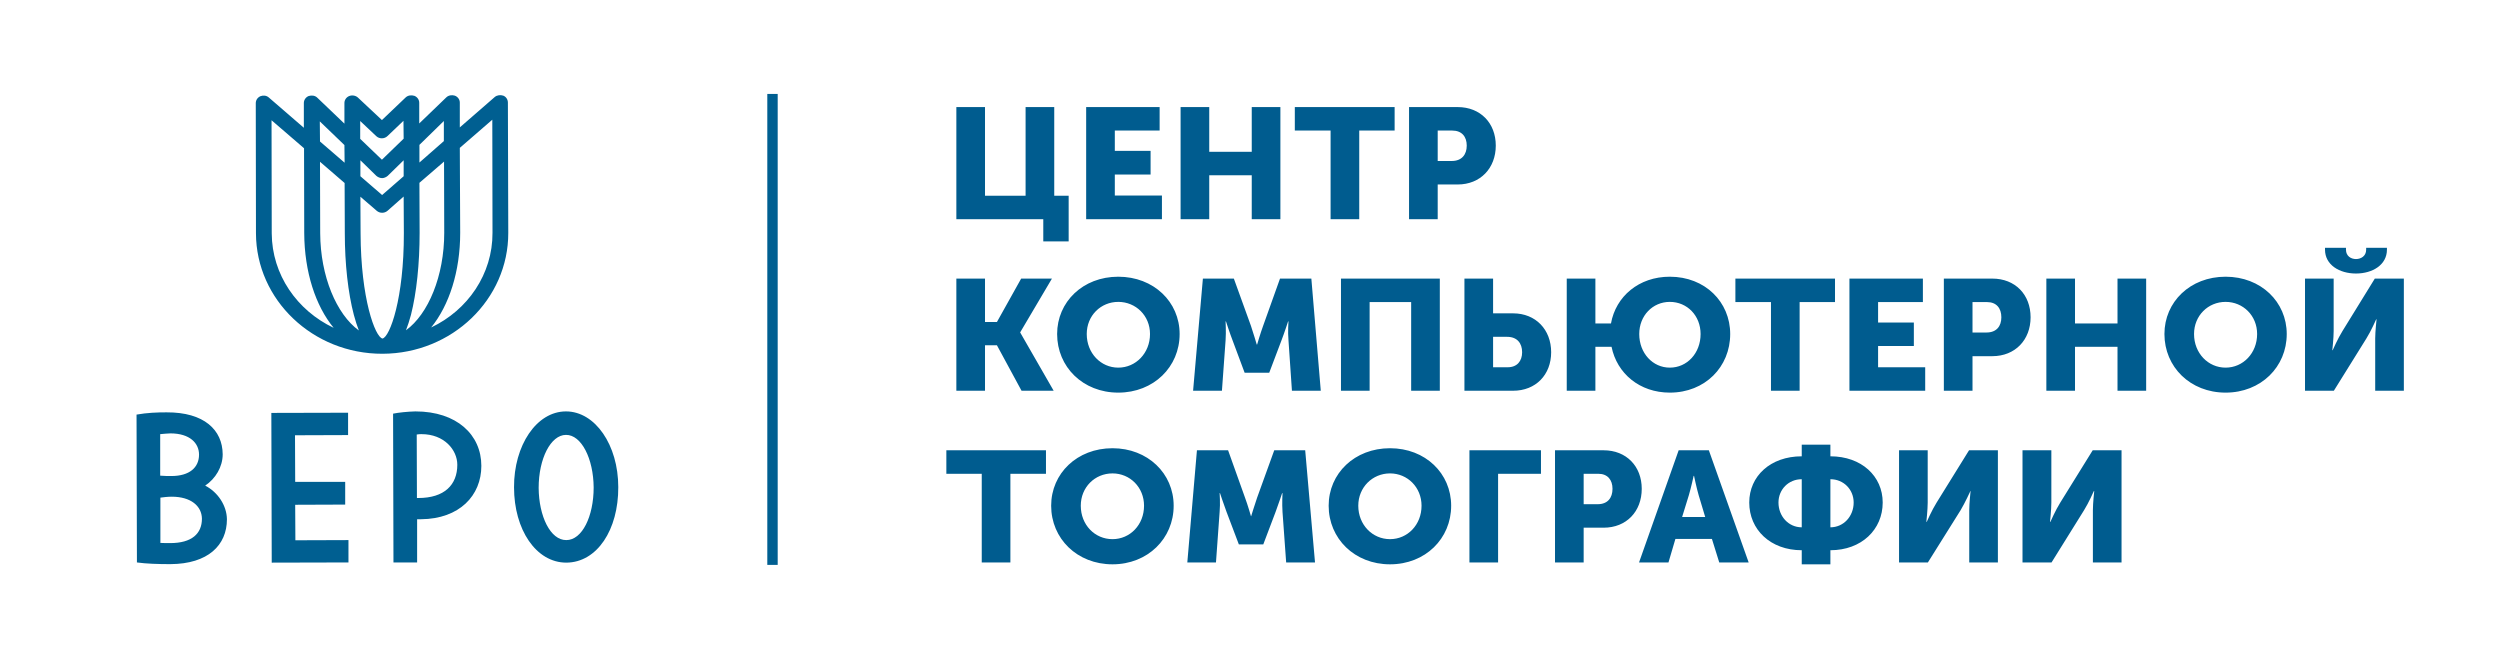
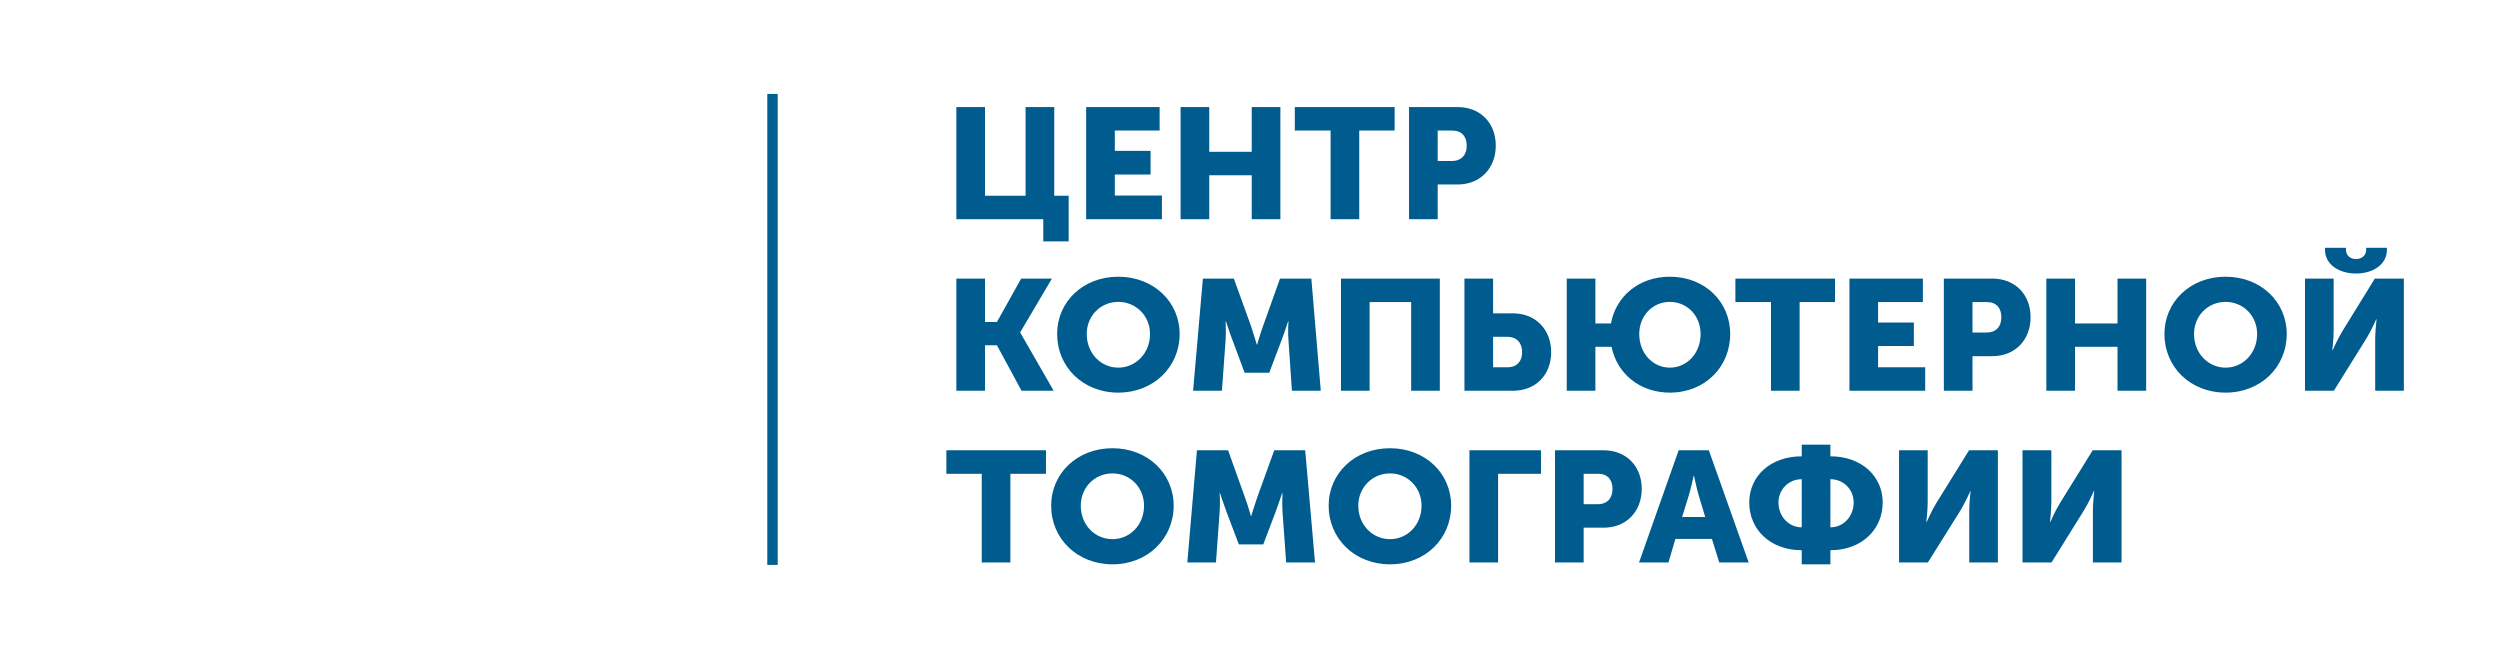
<svg xmlns="http://www.w3.org/2000/svg" width="327" height="86" viewBox="0 0 327 86" fill="none">
-   <path fill-rule="evenodd" clip-rule="evenodd" d="M125.091 28.675H136.461V31.575H139.781V25.604H137.895V14.006H134.147V25.604H128.839V14.006H125.091V28.675ZM142.07 28.675H151.981V25.579H145.818V22.828H150.497V19.732H145.818V17.078H151.679V14.006H142.07V28.675ZM154.421 28.675H158.169V22.926H163.728V28.675H167.475V14.006H163.728V19.854H158.169V14.006H154.421V28.675ZM174.041 28.675H177.789V17.078H182.417V14.006H169.362V17.078H174.041V28.675ZM184.303 28.675H188.051V24.13H190.667C193.635 24.13 195.648 21.992 195.648 19.044C195.648 16.095 193.635 14.006 190.667 14.006H184.303V28.675ZM188.051 21.058V17.078H189.963C191.196 17.078 191.85 17.864 191.85 19.044C191.85 20.223 191.196 21.058 189.888 21.058H188.051ZM125.091 51.109H128.839V45.163H130.399L133.618 51.109H137.819L133.442 43.492V43.468L137.593 36.44H133.568L130.399 42.116H128.839V36.44H125.091V51.109ZM138.272 43.689C138.272 47.989 141.642 51.355 146.271 51.355C150.899 51.355 154.295 47.989 154.295 43.689C154.295 39.487 150.899 36.194 146.271 36.194C141.642 36.194 138.272 39.487 138.272 43.689ZM142.146 43.689C142.146 41.281 143.982 39.487 146.271 39.487C148.56 39.487 150.421 41.281 150.421 43.689C150.421 46.195 148.56 48.087 146.271 48.087C143.982 48.087 142.146 46.195 142.146 43.689ZM156.056 51.109H159.829L160.307 44.499C160.382 43.394 160.307 42.042 160.307 42.042H160.357C160.357 42.042 160.86 43.59 161.212 44.499L162.797 48.75H166.017L167.626 44.499C167.979 43.59 168.482 42.042 168.482 42.042H168.532C168.532 42.042 168.431 43.394 168.532 44.499L168.985 51.109H172.758L171.525 36.44H167.425L165.212 42.632C164.859 43.59 164.432 45.065 164.432 45.065H164.382C164.382 45.065 163.954 43.59 163.627 42.632L161.388 36.44H157.338L156.056 51.109ZM175.399 51.109H179.147V39.511H184.58V51.109H188.328V36.44H175.399V51.109ZM191.548 51.109H197.912C200.88 51.109 202.892 49.021 202.892 46.072C202.892 43.123 200.88 40.986 197.912 40.986H195.296V36.44H191.548V51.109ZM195.296 48.038V44.057H197.132C198.44 44.057 199.094 44.893 199.094 46.072C199.094 47.227 198.44 48.038 197.207 48.038H195.296ZM204.93 51.109H208.677V45.359H210.79C211.495 48.849 214.463 51.355 218.412 51.355C223.015 51.355 226.31 47.989 226.31 43.689C226.31 39.487 223.015 36.194 218.412 36.194C214.362 36.194 211.344 38.774 210.715 42.313H208.677V36.44H204.93V51.109ZM214.413 43.689C214.413 41.281 216.173 39.487 218.412 39.487C220.676 39.487 222.437 41.281 222.437 43.689C222.437 46.195 220.676 48.087 218.412 48.087C216.173 48.087 214.413 46.195 214.413 43.689ZM231.643 51.109H235.391V39.511H240.019V36.44H226.989V39.511H231.643V51.109ZM241.906 51.109H251.816V48.038H245.654V45.261H250.332V42.19H245.654V39.511H251.514V36.44H241.906V51.109ZM254.256 51.109H258.004V46.588H260.595C263.588 46.588 265.601 44.45 265.601 41.502C265.601 38.529 263.588 36.44 260.595 36.44H254.256V51.109ZM258.004 43.492V39.511H259.891C261.148 39.511 261.777 40.322 261.777 41.502C261.777 42.657 261.148 43.492 259.84 43.492H258.004ZM267.663 51.109H271.411V45.359H276.97V51.109H280.718V36.44H276.97V42.313H271.411V36.44H267.663V51.109ZM283.108 43.689C283.108 47.989 286.478 51.355 291.107 51.355C295.735 51.355 299.105 47.989 299.105 43.689C299.105 39.487 295.735 36.194 291.107 36.194C286.478 36.194 283.108 39.487 283.108 43.689ZM286.981 43.689C286.981 41.281 288.818 39.487 291.107 39.487C293.396 39.487 295.232 41.281 295.232 43.689C295.232 46.195 293.396 48.087 291.107 48.087C288.818 48.087 286.981 46.195 286.981 43.689ZM308.161 35.777C310.324 35.777 312.211 34.646 312.211 32.656V32.41H309.494V32.656C309.494 33.516 308.79 33.885 308.161 33.885C307.532 33.885 306.853 33.516 306.853 32.656V32.41H304.111V32.656C304.111 34.646 305.998 35.777 308.161 35.777ZM301.495 51.109H305.268L309.519 44.278C310.123 43.32 310.802 41.772 310.802 41.772H310.852C310.852 41.772 310.676 43.369 310.676 44.278V51.109H314.424V36.44H310.626L306.4 43.295C305.796 44.254 305.117 45.802 305.117 45.802H305.067C305.067 45.802 305.243 44.229 305.243 43.295V36.44H301.495V51.109ZM128.412 73.567H132.159V61.97H136.813V58.898H123.783V61.97H128.412V73.567ZM137.492 66.147C137.492 70.447 140.888 73.813 145.516 73.813C150.119 73.813 153.515 70.447 153.515 66.147C153.515 61.921 150.119 58.628 145.516 58.628C140.888 58.628 137.492 61.921 137.492 66.147ZM141.366 66.147C141.366 63.739 143.202 61.921 145.516 61.921C147.805 61.921 149.641 63.739 149.641 66.147C149.641 68.653 147.805 70.521 145.516 70.521C143.202 70.521 141.366 68.653 141.366 66.147ZM155.301 73.567H159.049L159.527 66.958C159.627 65.852 159.527 64.501 159.527 64.501H159.577C159.577 64.501 160.08 66.024 160.432 66.958L162.042 71.209H165.237L166.847 66.958C167.199 66.024 167.702 64.501 167.702 64.501H167.752C167.752 64.501 167.677 65.852 167.752 66.958L168.23 73.567H172.003L170.72 58.898H166.671L164.432 65.09C164.105 66.024 163.652 67.523 163.652 67.523H163.627C163.627 67.523 163.199 66.024 162.847 65.09L160.634 58.898H156.559L155.301 73.567ZM173.789 66.147C173.789 70.447 177.185 73.813 181.813 73.813C186.441 73.813 189.812 70.447 189.812 66.147C189.812 61.921 186.441 58.628 181.813 58.628C177.185 58.628 173.789 61.921 173.789 66.147ZM177.663 66.147C177.663 63.739 179.524 61.921 181.813 61.921C184.102 61.921 185.938 63.739 185.938 66.147C185.938 68.653 184.102 70.521 181.813 70.521C179.524 70.521 177.663 68.653 177.663 66.147ZM192.202 73.567H195.95V61.97H201.559V58.898H192.202V73.567ZM203.395 73.567H207.143V69.022H209.759C212.727 69.022 214.74 66.909 214.74 63.935C214.74 60.987 212.727 58.898 209.759 58.898H203.395V73.567ZM207.143 65.95V61.97H209.055C210.287 61.97 210.916 62.781 210.916 63.935C210.916 65.115 210.287 65.95 208.979 65.95H207.143ZM214.387 73.567H218.236L219.141 70.496H223.921L224.877 73.567H228.725L223.518 58.898H219.569L214.387 73.567ZM220.022 67.621L220.902 64.771C221.179 63.837 221.531 62.24 221.531 62.24H221.581C221.581 62.24 221.908 63.837 222.185 64.771L223.04 67.621H220.022ZM228.801 65.729C228.801 69.267 231.567 71.97 235.668 71.97V73.813H239.415V71.97C243.49 71.97 246.257 69.267 246.257 65.729C246.257 62.289 243.49 59.685 239.415 59.685V58.161H235.668V59.685C231.567 59.685 228.801 62.289 228.801 65.729ZM239.415 68.973V62.682C241.151 62.682 242.459 64.034 242.459 65.729C242.459 67.523 241.151 68.973 239.415 68.973ZM232.624 65.729C232.624 64.034 233.932 62.682 235.668 62.682V68.973C233.932 68.973 232.624 67.523 232.624 65.729ZM248.395 73.567H252.168L256.445 66.737C257.023 65.778 257.727 64.23 257.727 64.23H257.753C257.753 64.23 257.577 65.803 257.577 66.737V73.567H261.324V58.898H257.551L253.3 65.754C252.697 66.712 252.018 68.26 252.018 68.26H251.967C251.967 68.26 252.143 66.663 252.143 65.754V58.898H248.395V73.567ZM264.544 73.567H268.342L272.593 66.737C273.197 65.778 273.876 64.23 273.876 64.23H273.927C273.927 64.23 273.75 65.803 273.75 66.737V73.567H277.498V58.898H273.725L269.474 65.754C268.871 66.712 268.191 68.26 268.191 68.26H268.141C268.141 68.26 268.317 66.663 268.317 65.754V58.898H264.544V73.567Z" fill="#005C8F" />
-   <path fill-rule="evenodd" clip-rule="evenodd" d="M65.828 12.511C65.451 12.388 65.023 12.437 64.721 12.683L60.143 16.664V13.42C60.143 13.027 59.892 12.659 59.489 12.511C59.112 12.388 58.659 12.462 58.383 12.732L54.836 16.148V13.445C54.836 13.052 54.584 12.683 54.207 12.536C53.804 12.413 53.377 12.462 53.075 12.732L49.956 15.705L46.812 12.757C46.51 12.486 46.057 12.413 45.68 12.56C45.303 12.708 45.051 13.076 45.051 13.469V16.172L41.504 12.781C41.203 12.486 40.775 12.437 40.372 12.56C39.995 12.708 39.743 13.076 39.743 13.469V16.713L35.166 12.757C34.864 12.486 34.436 12.437 34.059 12.585C33.681 12.757 33.455 13.101 33.455 13.494L33.48 30.522C33.505 39.22 40.926 46.297 50.032 46.272C59.137 46.248 66.507 39.147 66.482 30.448L66.432 13.42C66.432 13.027 66.205 12.659 65.828 12.511ZM58.056 15.828V18.457L54.861 21.259V18.949L58.056 15.828ZM41.856 21.16L45.076 23.937L45.101 30.497C45.101 34.527 45.529 38.311 46.283 41.186C46.485 41.948 46.711 42.636 46.938 43.225C44.02 41.112 41.907 36.149 41.882 30.497L41.856 21.16ZM49.277 27.573C49.679 27.917 50.283 27.917 50.685 27.573L52.798 25.706L52.824 30.473C52.849 39.048 50.987 44.085 50.032 44.282C49.076 44.11 47.189 39.073 47.164 30.497L47.139 25.73L49.277 27.573ZM47.139 23.052V20.964L49.227 23.003C49.428 23.175 49.705 23.298 49.981 23.298C50.233 23.298 50.509 23.175 50.711 23.003L52.798 20.964V23.052L49.981 25.509L47.139 23.052ZM53.1 43.201C53.327 42.611 53.553 41.948 53.754 41.186C54.484 38.311 54.886 34.502 54.886 30.473L54.861 23.912L58.081 21.136L58.106 30.448C58.106 36.1 56.018 41.088 53.1 43.201ZM47.114 15.828L49.227 17.819C49.629 18.187 50.283 18.187 50.685 17.794L52.773 15.804L52.798 18.138L49.956 20.89L47.114 18.163V15.828ZM41.831 15.877L45.051 18.973L45.076 21.283L41.856 18.506L41.831 15.877ZM35.543 30.522L35.518 15.73L39.769 19.391L39.794 30.497C39.819 35.584 41.278 40.007 43.642 42.881C38.863 40.621 35.568 35.928 35.543 30.522ZM64.419 30.448C64.445 35.854 61.175 40.572 56.395 42.832C58.735 39.957 60.194 35.535 60.194 30.448L60.143 19.342L64.394 15.656L64.419 30.448Z" fill="#005F91" />
+   <path fill-rule="evenodd" clip-rule="evenodd" d="M125.091 28.675H136.461V31.575H139.781V25.604H137.895V14.006H134.147V25.604H128.839V14.006H125.091V28.675ZM142.07 28.675H151.981V25.579H145.818V22.828H150.497V19.732H145.818V17.078H151.679V14.006H142.07V28.675ZM154.421 28.675H158.169V22.926H163.728V28.675H167.475V14.006H163.728V19.854H158.169V14.006H154.421V28.675ZM174.041 28.675H177.789V17.078H182.417V14.006H169.362V17.078H174.041V28.675ZM184.303 28.675H188.051V24.13H190.667C193.635 24.13 195.648 21.992 195.648 19.044C195.648 16.095 193.635 14.006 190.667 14.006H184.303V28.675ZM188.051 21.058V17.078H189.963C191.196 17.078 191.85 17.864 191.85 19.044C191.85 20.223 191.196 21.058 189.888 21.058H188.051ZM125.091 51.109H128.839V45.163H130.399L133.618 51.109H137.819L133.442 43.492V43.468L137.593 36.44H133.568L130.399 42.116H128.839V36.44H125.091V51.109ZM138.272 43.689C138.272 47.989 141.642 51.355 146.271 51.355C150.899 51.355 154.295 47.989 154.295 43.689C154.295 39.487 150.899 36.194 146.271 36.194C141.642 36.194 138.272 39.487 138.272 43.689ZM142.146 43.689C142.146 41.281 143.982 39.487 146.271 39.487C148.56 39.487 150.421 41.281 150.421 43.689C150.421 46.195 148.56 48.087 146.271 48.087C143.982 48.087 142.146 46.195 142.146 43.689ZM156.056 51.109H159.829L160.307 44.499C160.382 43.394 160.307 42.042 160.307 42.042H160.357C160.357 42.042 160.86 43.59 161.212 44.499L162.797 48.75H166.017L167.626 44.499C167.979 43.59 168.482 42.042 168.482 42.042H168.532C168.532 42.042 168.431 43.394 168.532 44.499L168.985 51.109H172.758L171.525 36.44H167.425L165.212 42.632C164.859 43.59 164.432 45.065 164.432 45.065H164.382C164.382 45.065 163.954 43.59 163.627 42.632L161.388 36.44H157.338L156.056 51.109ZM175.399 51.109H179.147V39.511H184.58V51.109H188.328V36.44H175.399V51.109ZM191.548 51.109H197.912C200.88 51.109 202.892 49.021 202.892 46.072C202.892 43.123 200.88 40.986 197.912 40.986H195.296V36.44H191.548V51.109ZM195.296 48.038V44.057H197.132C198.44 44.057 199.094 44.893 199.094 46.072C199.094 47.227 198.44 48.038 197.207 48.038H195.296ZM204.93 51.109H208.677V45.359H210.79C211.495 48.849 214.463 51.355 218.412 51.355C223.015 51.355 226.31 47.989 226.31 43.689C226.31 39.487 223.015 36.194 218.412 36.194C214.362 36.194 211.344 38.774 210.715 42.313H208.677V36.44H204.93V51.109ZM214.413 43.689C214.413 41.281 216.173 39.487 218.412 39.487C220.676 39.487 222.437 41.281 222.437 43.689C222.437 46.195 220.676 48.087 218.412 48.087C216.173 48.087 214.413 46.195 214.413 43.689ZM231.643 51.109H235.391V39.511H240.019V36.44H226.989V39.511H231.643V51.109ZM241.906 51.109H251.816V48.038H245.654V45.261H250.332V42.19H245.654V39.511H251.514V36.44H241.906V51.109ZM254.256 51.109H258.004V46.588H260.595C263.588 46.588 265.601 44.45 265.601 41.502C265.601 38.529 263.588 36.44 260.595 36.44H254.256V51.109ZM258.004 43.492V39.511H259.891C261.148 39.511 261.777 40.322 261.777 41.502C261.777 42.657 261.148 43.492 259.84 43.492H258.004ZM267.663 51.109H271.411V45.359H276.97V51.109H280.718V36.44H276.97V42.313H271.411V36.44H267.663V51.109M283.108 43.689C283.108 47.989 286.478 51.355 291.107 51.355C295.735 51.355 299.105 47.989 299.105 43.689C299.105 39.487 295.735 36.194 291.107 36.194C286.478 36.194 283.108 39.487 283.108 43.689ZM286.981 43.689C286.981 41.281 288.818 39.487 291.107 39.487C293.396 39.487 295.232 41.281 295.232 43.689C295.232 46.195 293.396 48.087 291.107 48.087C288.818 48.087 286.981 46.195 286.981 43.689ZM308.161 35.777C310.324 35.777 312.211 34.646 312.211 32.656V32.41H309.494V32.656C309.494 33.516 308.79 33.885 308.161 33.885C307.532 33.885 306.853 33.516 306.853 32.656V32.41H304.111V32.656C304.111 34.646 305.998 35.777 308.161 35.777ZM301.495 51.109H305.268L309.519 44.278C310.123 43.32 310.802 41.772 310.802 41.772H310.852C310.852 41.772 310.676 43.369 310.676 44.278V51.109H314.424V36.44H310.626L306.4 43.295C305.796 44.254 305.117 45.802 305.117 45.802H305.067C305.067 45.802 305.243 44.229 305.243 43.295V36.44H301.495V51.109ZM128.412 73.567H132.159V61.97H136.813V58.898H123.783V61.97H128.412V73.567ZM137.492 66.147C137.492 70.447 140.888 73.813 145.516 73.813C150.119 73.813 153.515 70.447 153.515 66.147C153.515 61.921 150.119 58.628 145.516 58.628C140.888 58.628 137.492 61.921 137.492 66.147ZM141.366 66.147C141.366 63.739 143.202 61.921 145.516 61.921C147.805 61.921 149.641 63.739 149.641 66.147C149.641 68.653 147.805 70.521 145.516 70.521C143.202 70.521 141.366 68.653 141.366 66.147ZM155.301 73.567H159.049L159.527 66.958C159.627 65.852 159.527 64.501 159.527 64.501H159.577C159.577 64.501 160.08 66.024 160.432 66.958L162.042 71.209H165.237L166.847 66.958C167.199 66.024 167.702 64.501 167.702 64.501H167.752C167.752 64.501 167.677 65.852 167.752 66.958L168.23 73.567H172.003L170.72 58.898H166.671L164.432 65.09C164.105 66.024 163.652 67.523 163.652 67.523H163.627C163.627 67.523 163.199 66.024 162.847 65.09L160.634 58.898H156.559L155.301 73.567ZM173.789 66.147C173.789 70.447 177.185 73.813 181.813 73.813C186.441 73.813 189.812 70.447 189.812 66.147C189.812 61.921 186.441 58.628 181.813 58.628C177.185 58.628 173.789 61.921 173.789 66.147ZM177.663 66.147C177.663 63.739 179.524 61.921 181.813 61.921C184.102 61.921 185.938 63.739 185.938 66.147C185.938 68.653 184.102 70.521 181.813 70.521C179.524 70.521 177.663 68.653 177.663 66.147ZM192.202 73.567H195.95V61.97H201.559V58.898H192.202V73.567ZM203.395 73.567H207.143V69.022H209.759C212.727 69.022 214.74 66.909 214.74 63.935C214.74 60.987 212.727 58.898 209.759 58.898H203.395V73.567ZM207.143 65.95V61.97H209.055C210.287 61.97 210.916 62.781 210.916 63.935C210.916 65.115 210.287 65.95 208.979 65.95H207.143ZM214.387 73.567H218.236L219.141 70.496H223.921L224.877 73.567H228.725L223.518 58.898H219.569L214.387 73.567ZM220.022 67.621L220.902 64.771C221.179 63.837 221.531 62.24 221.531 62.24H221.581C221.581 62.24 221.908 63.837 222.185 64.771L223.04 67.621H220.022ZM228.801 65.729C228.801 69.267 231.567 71.97 235.668 71.97V73.813H239.415V71.97C243.49 71.97 246.257 69.267 246.257 65.729C246.257 62.289 243.49 59.685 239.415 59.685V58.161H235.668V59.685C231.567 59.685 228.801 62.289 228.801 65.729ZM239.415 68.973V62.682C241.151 62.682 242.459 64.034 242.459 65.729C242.459 67.523 241.151 68.973 239.415 68.973ZM232.624 65.729C232.624 64.034 233.932 62.682 235.668 62.682V68.973C233.932 68.973 232.624 67.523 232.624 65.729ZM248.395 73.567H252.168L256.445 66.737C257.023 65.778 257.727 64.23 257.727 64.23H257.753C257.753 64.23 257.577 65.803 257.577 66.737V73.567H261.324V58.898H257.551L253.3 65.754C252.697 66.712 252.018 68.26 252.018 68.26H251.967C251.967 68.26 252.143 66.663 252.143 65.754V58.898H248.395V73.567ZM264.544 73.567H268.342L272.593 66.737C273.197 65.778 273.876 64.23 273.876 64.23H273.927C273.927 64.23 273.75 65.803 273.75 66.737V73.567H277.498V58.898H273.725L269.474 65.754C268.871 66.712 268.191 68.26 268.191 68.26H268.141C268.141 68.26 268.317 66.663 268.317 65.754V58.898H264.544V73.567Z" fill="#005C8F" />
  <path fill-rule="evenodd" clip-rule="evenodd" d="M100.363 12.287V73.888H101.722V12.287H100.363Z" fill="#005F91" />
-   <path fill-rule="evenodd" clip-rule="evenodd" d="M29.682 67.916C29.657 66.123 28.5 64.378 26.839 63.518C28.198 62.609 29.128 61.061 29.128 59.415C29.103 56.245 26.713 53.911 21.783 53.935C20.526 53.935 19.243 53.984 17.859 54.23L17.91 73.568C19.117 73.74 20.702 73.789 22.287 73.789C27.217 73.764 29.682 71.307 29.682 67.916ZM20.953 56.786C21.356 56.736 21.909 56.712 22.287 56.687C24.827 56.687 26.034 57.965 26.034 59.464C26.034 61.135 24.802 62.265 22.412 62.265C22.06 62.265 21.456 62.265 20.953 62.216V56.786ZM45.579 70.644L38.636 70.668L38.611 66.025L45.151 66V63.027H38.611L38.586 56.933L45.529 56.908V53.984L35.492 54.009L35.542 73.593L45.579 73.568V70.644ZM54.333 53.812C53.326 53.837 52.119 53.96 51.415 54.107L51.465 73.568H54.559V67.916H55.087C60.093 67.867 62.96 64.82 62.96 60.938C62.96 56.859 59.74 53.812 54.333 53.812ZM54.71 65.14H54.534L54.508 56.835C54.76 56.786 54.936 56.786 55.137 56.786C58.105 56.786 59.816 58.85 59.816 60.791C59.816 63.42 58.131 65.14 54.71 65.14ZM74.028 53.812C70.179 53.812 67.211 58.26 67.236 63.739C67.236 69.293 70.129 73.593 74.078 73.593C78.103 73.568 80.895 69.293 80.87 63.715C80.87 58.211 77.851 53.812 74.028 53.812ZM74.078 70.644C71.99 70.668 70.481 67.523 70.456 63.813C70.456 59.98 72.041 56.884 74.028 56.884C76.04 56.859 77.625 59.98 77.65 63.764C77.65 67.548 76.141 70.644 74.078 70.644ZM20.979 65.091C21.356 65.042 21.909 64.968 22.462 64.968C24.978 64.968 26.387 66.197 26.412 67.843C26.412 69.808 25.078 71.037 22.261 71.037C21.985 71.037 21.305 71.037 20.979 71.013V65.091Z" fill="#005F91" />
</svg>